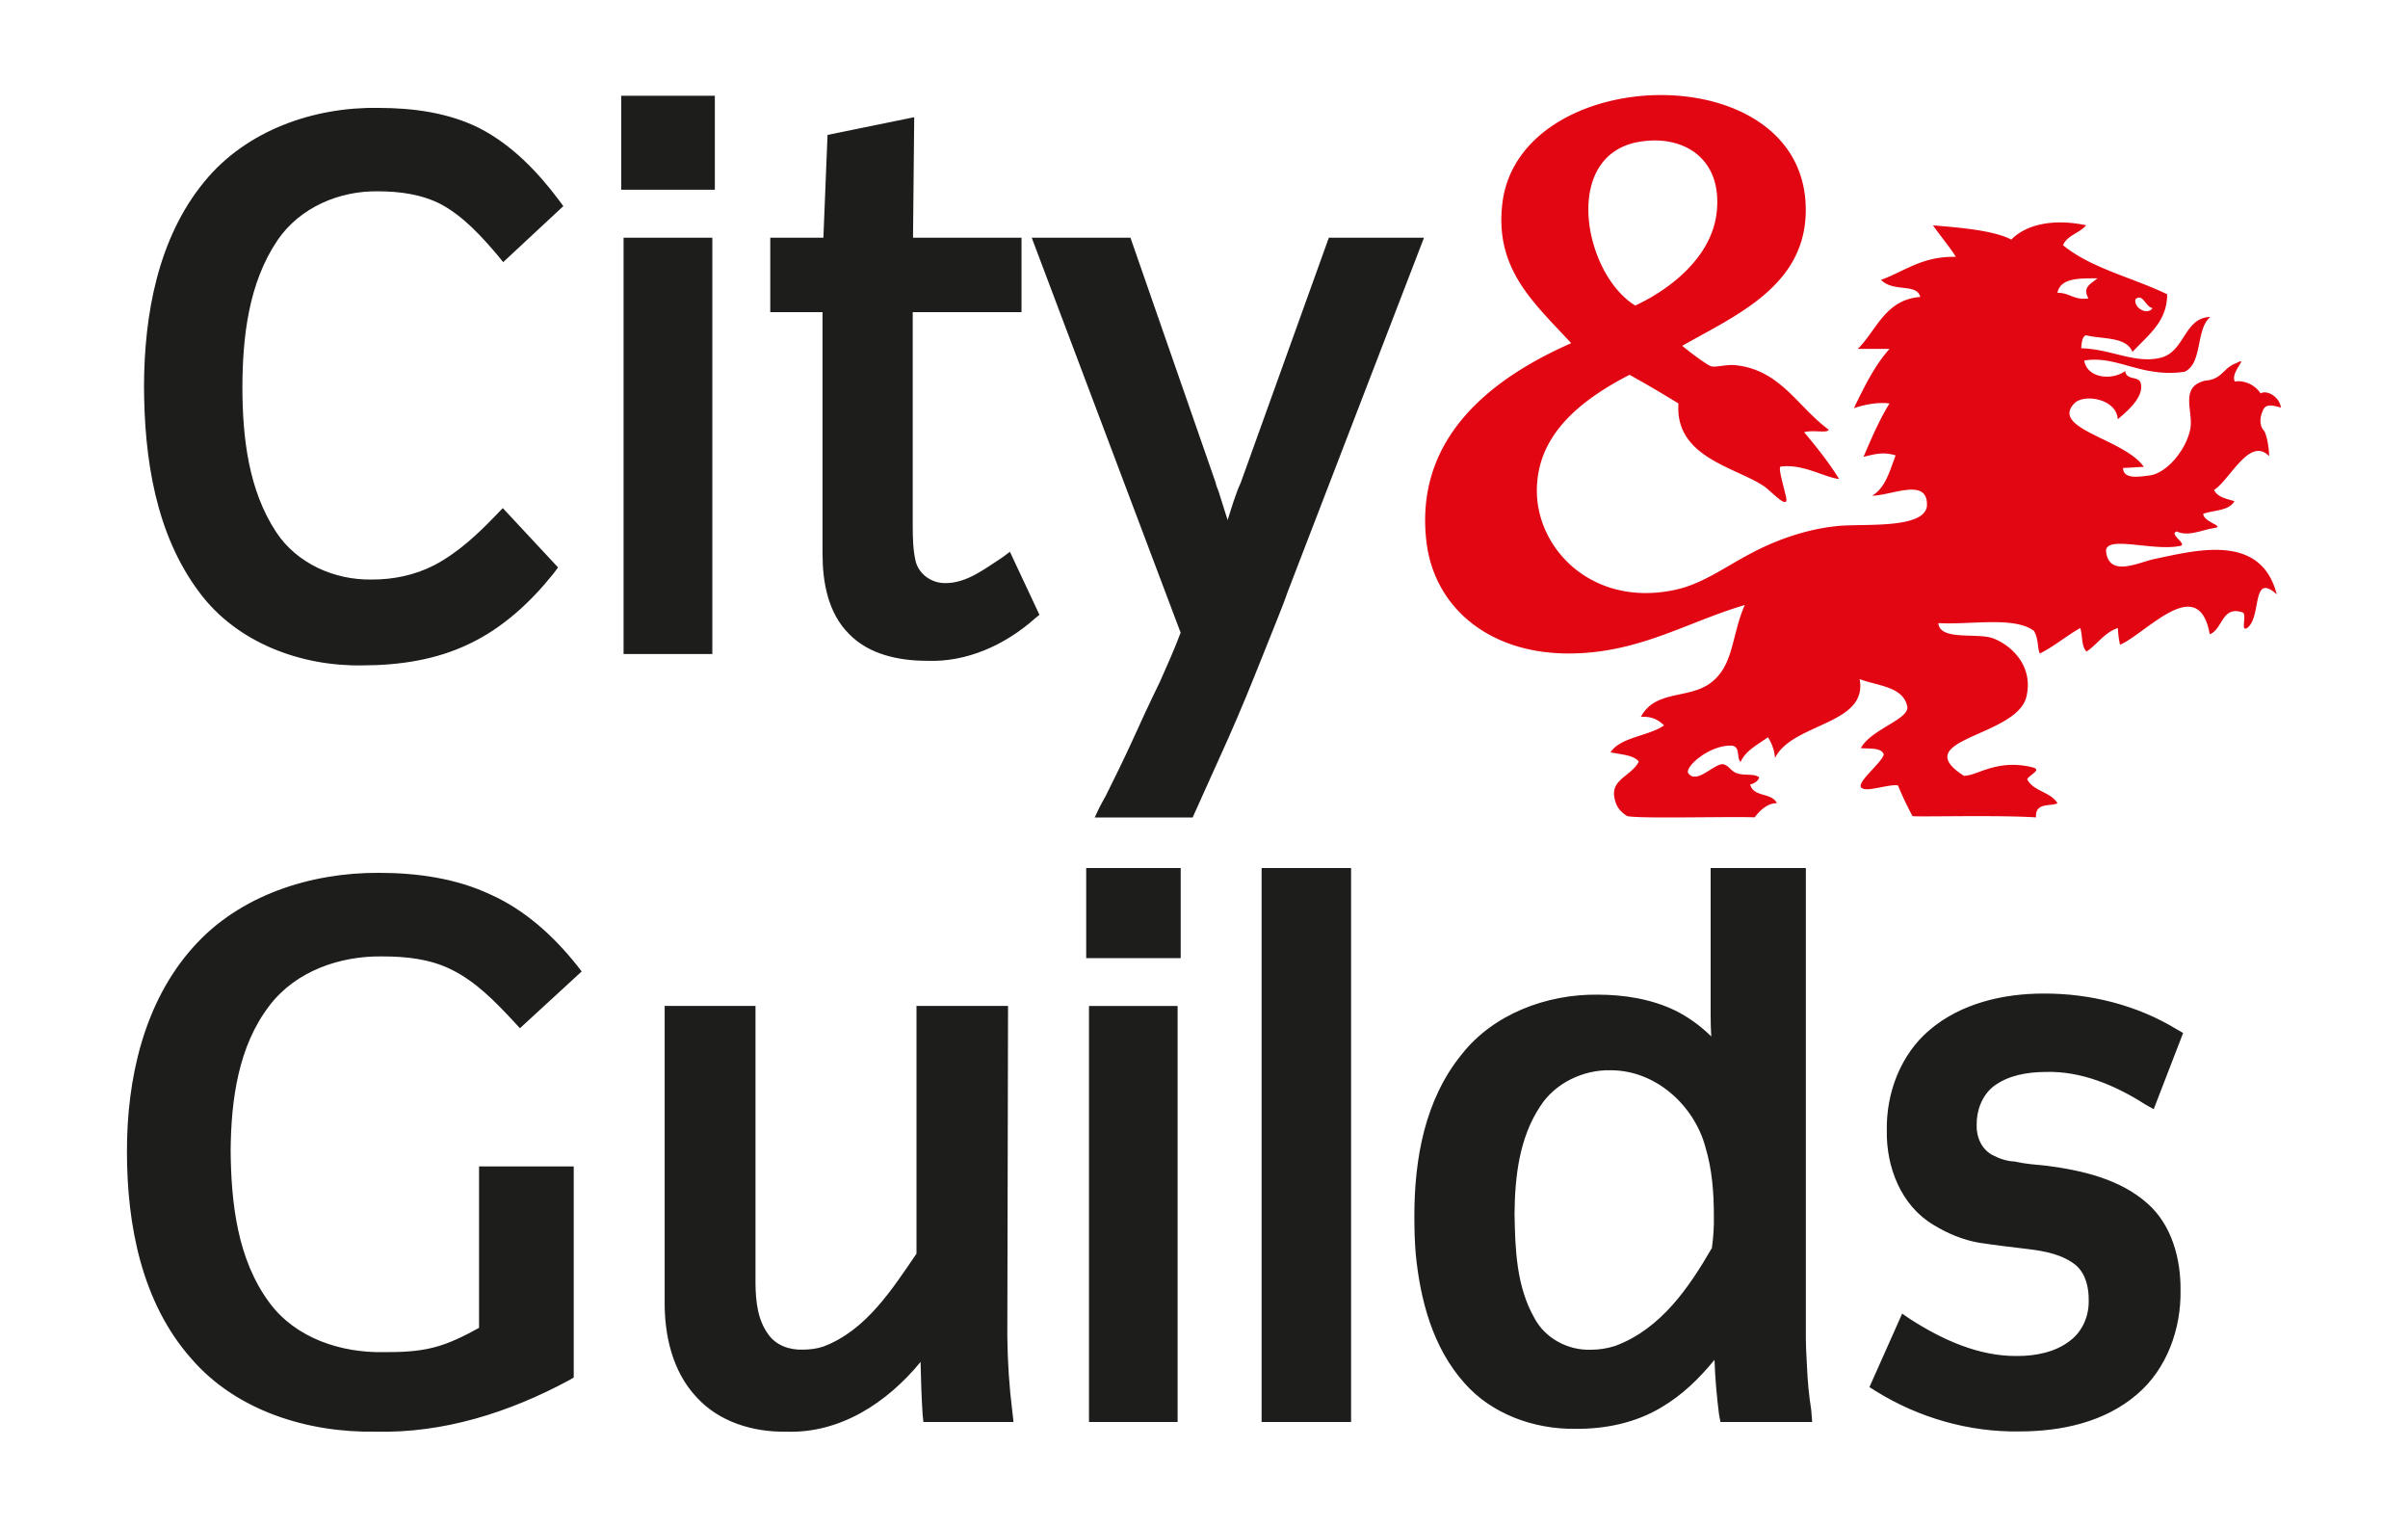
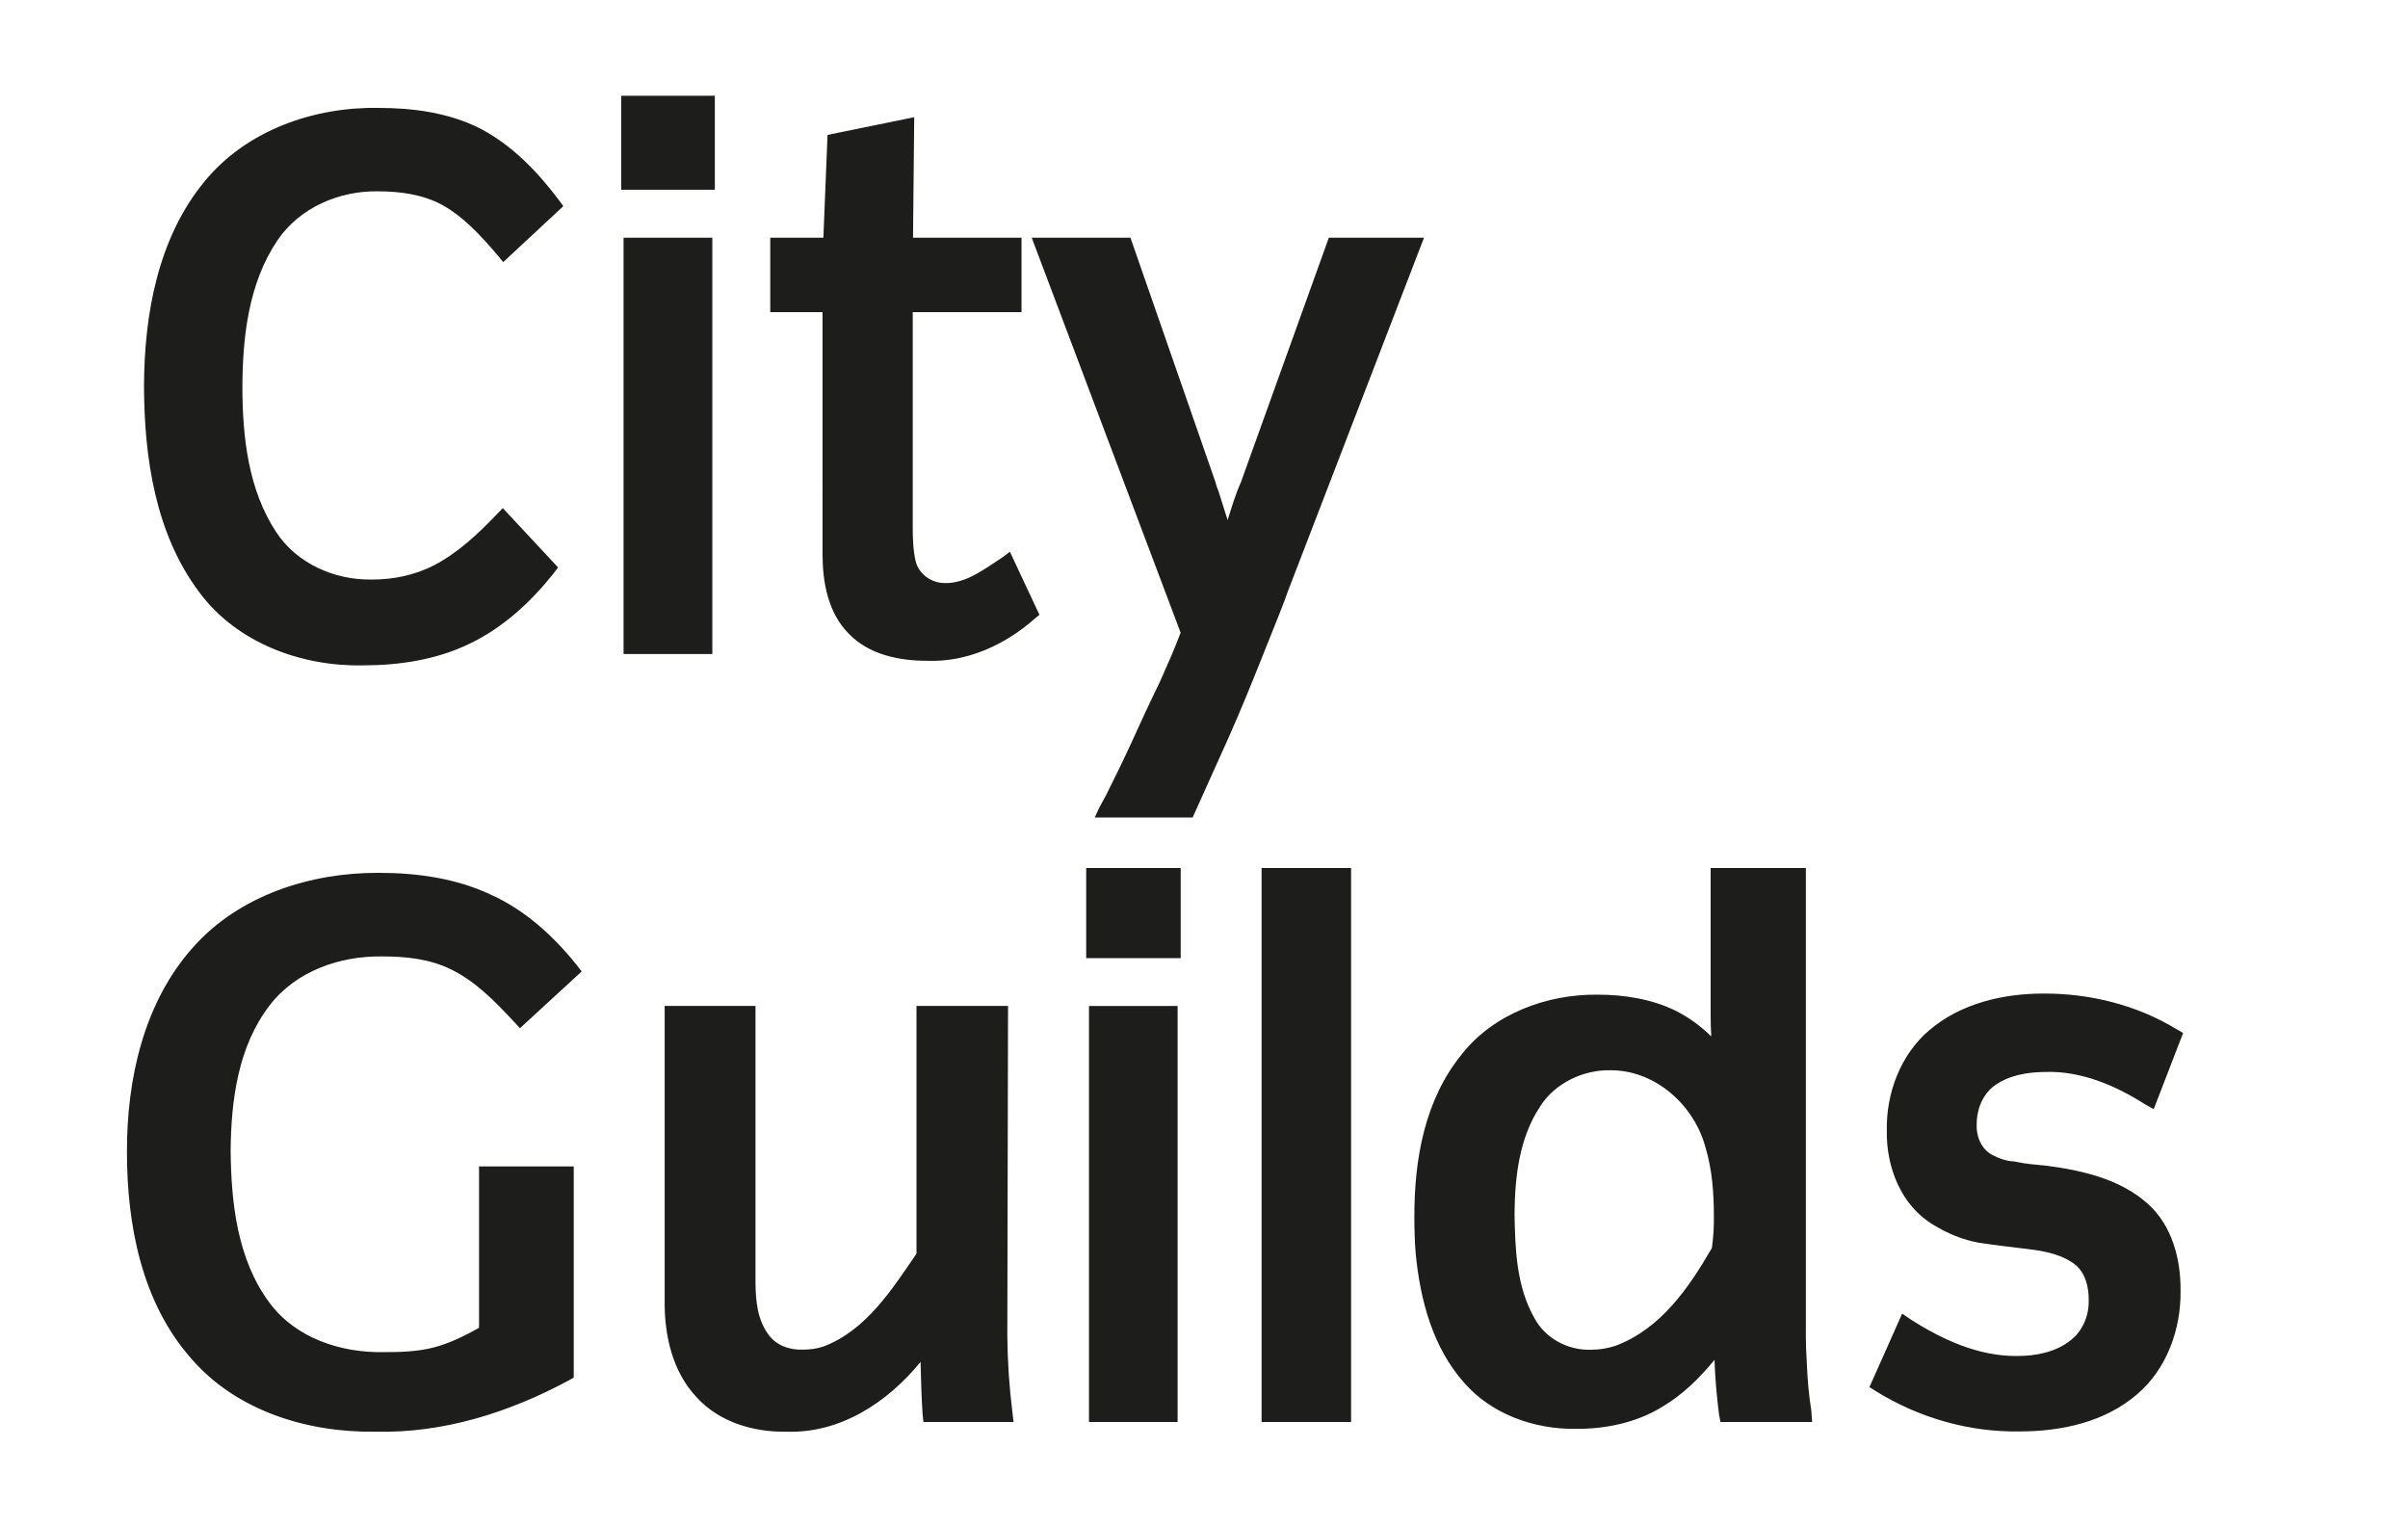
<svg xmlns="http://www.w3.org/2000/svg" viewBox="0 0 500 317">
-   <path d="M379.7 89.18c-.07.83-3.29 0-5.09.55 2.74 3.25 5.14 6.29 7.27 9.71-3.14-.36-7.5-3.19-12.14-2.58-.55.17.46 3.54 1.06 6.05.91 3.55-3.14-1.12-4.66-2.06-6.04-3.95-18.4-6-17.62-17.08-3.27-2.03-6.67-4.03-10.17-5.96-9.3 4.81-18.2 11.48-19.14 22.1-1.3 12.89 10.6 26.16 28.16 22.63 5.96-1.14 10.85-4.89 16.18-7.65 5.45-2.92 11.79-5.07 17.89-5.68 5.25-.58 18.8.79 18.68-4.54-.05-5.54-7.42-1.77-11.4-1.77 2.76-1.57 3.65-5.12 4.89-8.36-2.61-.81-4.44-.23-6.67.3 1.6-3.73 3.34-7.79 5.4-11.08-2.18-.3-5 .15-7.4.98 2.1-4.35 4.36-8.94 7.4-12.31h-6.59c3.9-3.83 5.68-10.24 12.97-10.78-.71-2.92-5.6-.91-8.14-3.55 4.89-1.77 8.59-4.96 15.51-4.77-.43-.96-3.32-4.56-4.74-6.56 3.6.36 12.32.84 16.27 2.97 3.25-3.3 9.08-4.36 15.56-2.97-1.41 1.65-3.95 2.08-4.81 4.13 5.78 4.79 14.47 6.72 21.62 10.19 0 5.62-3.78 8.33-7.2 11.96-1.35-3.22-6.11-2.58-9.66-3.45-.84.36-.89 1.63-.99 2.69 6.34.2 11.26 3.32 16.61 1.95 4.96-1.34 4.77-8.32 10.21-8.44-3.09 2.53-1.55 9.68-5.37 11.38-8.94 1.31-14.04-3.48-20.81-2.33.54 3.62 5.7 4.23 8.49 2.18.3 2.05 2.83.94 3.24 2.53.76 2.94-3.11 6.06-4.78 7.48-.23-4.26-7.03-5.37-9.02-3.29-5.07 5.29 10.52 7.4 14.44 13.18-1.22 0-3.04.21-4.31.21.03 2.58 3.81 1.74 5.55 1.56 3.5-.5 7.48-5.2 8.39-9.55.76-3.66-2.38-8.9 3.17-10.14 3.47-.23 3.72-2.72 6.41-3.63 2.79-1.49-1.3 1.83-.33 3.81.28 0 .46-.05.69-.05 1.82 0 3.68.97 4.66 2.53 1.3-.76 3.88.61 4.24 2.94-1.7-.46-2.94-.76-3.58.26-.97 1.87-.84 3.52 0 4.48.53.54 1.12 3.4 1.12 5.35-4.01-4.18-8.09 4.85-11.44 7.03.72 1.47 2.58 1.82 4.24 2.31-1.12 2.05-4.24 1.82-6.49 2.63.13 1.78 4.56 2.54 2.36 2.94-2.59.38-5.43 1.85-7.83.73-1.82.46 2.41 2.72.65 3-5.6 1.16-15.64-2.36-15.34 1.19.66 5.43 6.8 2.18 10.19 1.48 8.26-1.68 21.95-5.51 25.24 7.37-5.29-4.71-3.07 4.59-6.08 6.95-1.57 1.06 0-2.79-1.01-3.19-4.34-1.47-4.11 3.55-6.82 4.53-2.31-12.95-13.15-.17-18.63 2.18-.29-1.47-.3-1.52-.46-3.47-2.72.89-4.34 3.47-6.49 4.89-1.12-1.12-.79-3.3-1.3-4.89-2.92 1.65-5.37 3.77-8.39 5.29-.58-1.22-.18-2.81-1.24-4.71-4.1-3.04-13.13-1.22-19.84-1.6.28 3.63 7.7 2.03 11.12 3.07 3.83 1.32 8.77 5.73 7.14 12.32-2.17 8.26-24.84 8.66-12.97 16.3 2.64.1 6.77-3.55 14.15-1.78 2.25.51-.46 1.52-.99 2.49 1.24 2.54 4.82 2.58 6.29 4.99-1.22.72-4.71-.3-4.46 2.94-8.18-.53-25.48-.04-25.65-.28-.94-1.73-2.06-4.03-3.02-6.36-1.77-.3-5.83 1.22-7.24.68-2.29-.68 3.9-5.25 4.3-7.12-.53-1.48-3.01-1.12-4.76-1.3 2.13-4.01 10.42-6.04 9.6-8.8-.94-4-6.19-4.13-9.86-5.53 1.82 9.53-14.01 9.08-17.56 16.38a9.161 9.161 0 0 0-1.48-4.31c-1.92 1.42-4.63 2.74-5.65 5.1-.98-.72.13-3.37-2.13-3.37-4.64.04-9.48 4.48-8.77 5.7 1.75 2.57 5.61-2.28 7.38-1.8 1.39.46 1.48 1.57 3.04 1.93 1.6.43 3.25-.05 4.31.76-.1.71-1.11 1.37-1.87 1.47.71 2.74 4.41 1.6 5.57 3.9-1.82 0-3.29 1.2-4.64 2.94-4.94-.22-25.7.36-26.58-.33-1.48-1.01-2.1-1.98-2.41-3.24-1.24-4.31 3.34-4.89 4.94-7.99-.98-1.39-3.9-1.52-5.87-1.93 2.05-3.19 7.93-3.37 11.12-5.6-1.16-1.12-2.46-1.9-4.81-1.78 2.93-5.53 9.7-3.72 14.19-6.84 5.17-3.59 4.53-9.91 7.38-16.37-12.14 3.58-22.05 10.06-36.6 10.06-16.3 0-27.56-9.3-29.43-22.63-2.94-22.2 13.68-34.6 29.98-41.79-7.71-8.37-15.76-15.21-14.33-28.65 3.09-29.8 63.27-31.53 63.04 1.14-.07 15.67-14.58 21.75-25.65 28.06 1.83 1.52 5 3.83 5.83 4.18.94.46 3.42-.44 5.48-.13 9.18 1.1 12.65 8.62 19.09 13.34zm-23.29-44.74c1.48-11.53-6.89-16.68-16.32-14.95-15.92 3-11.15 27.48-.54 33.94 7.2-3.35 15.67-9.92 16.86-18.99zm79.11 13.34c-3.77 0-7.68-.11-8.31 3.01 2.58-.03 3.42 1.59 6.44 1.16-1.33-2.35.5-3.01 1.87-4.17zm11.43 6.18c-1.52-.3-2-3.19-3.55-1.82-.33 1.9 2.56 3.36 3.55 1.82z" fill="#e20613" />
  <path d="M116.97 42.79l-12.49 11.63-1.14-1.41c-3.42-4.01-7.07-8.04-11.71-10.57-4.03-2.11-8.67-2.72-13.11-2.72-8.01-.15-16.27 3.33-20.91 10.17-6.01 8.9-7.25 20.07-7.28 30.57.03 10.34 1.24 21.24 7.02 30.01 4.26 6.48 12.04 9.96 19.8 9.84 4.49.02 8.98-.89 13.06-3 4.89-2.58 9.02-6.44 12.85-10.44l1.34-1.39 11.48 12.32-.98 1.3c-4.77 5.96-10.5 11.25-17.44 14.55-6.89 3.34-14.58 4.48-22.23 4.48-12.68.23-26.01-4.66-33.79-15.1-9.2-12.2-11.48-27.99-11.54-42.84.05-14.92 2.89-30.77 12.55-42.5 8.67-10.62 22.69-15.51 36.07-15.29 7.2 0 14.58.97 21.04 4.21 6.72 3.47 12.04 9 16.5 14.95zm31.46-3.4h-19.44V19.88h19.44zm66.39 89.07c-6.13 5.43-14.09 9.05-22.33 8.72-5.86 0-12.09-1.31-16.22-5.6-4.36-4.36-5.48-10.75-5.48-16.63V64.8h-10.85V49.35h11.03l.86-21.34 18-3.68-.25 25.01h22.53V64.8h-22.59v44.25c0 2.53.05 5.12.61 7.48.69 2.72 3.34 4.56 6.19 4.52 4.46 0 8.14-2.97 11.73-5.28l1.65-1.22 6.13 13.08zm80.86-79.11l-28.39 73.74c-.66 1.96-1.48 3.93-2.21 5.79-.98 2.46-1.98 4.94-2.94 7.35-2.28 5.72-4.53 11.25-7.02 16.86l-7.48 16.62h-20.33l.93-2c.41-.8.89-1.65 1.35-2.48 1.8-3.63 3.59-7.23 5.27-10.9 1.93-4.28 3.93-8.59 6.01-12.85 1.47-3.3 2.94-6.59 4.23-10.02l.05-.11-30.92-82h20.5l17.67 50.8c.13.61.35 1.19.61 1.82.3.94.63 2 .94 2.97.35 1.06.61 2.05.98 3.07l.03-.21c.81-2.58 1.57-5.17 2.69-7.65l18.27-50.8zM210.45 295.2h-18.71l-.17-1.63c-.23-3.44-.33-6.92-.41-10.39v-.46c-6.94 8.47-16.73 14.91-27.98 14.49-6.8.11-13.87-2.02-18.53-7.14-5.04-5.35-6.7-12.85-6.64-19.98v-61.26h18.86v57.61c.05 3.6.4 7.48 2.64 10.54 1.59 2.31 4.44 3.3 7.14 3.2 1.48 0 3-.18 4.36-.66 8.79-3.33 14.19-11.79 19.29-19.26v-51.43h19.01l-.15 68.46c.05 5.4.4 10.65 1.06 15.9zm34.71-96.29h-19.62V180.2h19.62zm35.38 96.29h-18.58v-115h18.58zm95.74 0h-19.04l-.3-1.57c-.48-3.77-.81-7.56-.94-11.33-3.14 3.83-6.67 7.32-11.11 9.91-5.29 3.17-11.58 4.46-17.71 4.41-8.69.13-17.52-3.11-23.12-9.52-6.59-7.38-9.15-17.24-10.09-26.72-.23-2.64-.29-5.3-.29-7.96 0-11.69 2.11-24.11 9.89-33.61 6.49-8.24 17.52-12.47 28.24-12.32 5.42 0 11.1.91 15.99 3.27 2.82 1.39 5.36 3.27 7.53 5.4-.1-1.52-.13-3.04-.13-4.59V180.2h19.77v97.69c0 .71.05 1.47.05 2.13.04 1.16.13 2.41.18 3.59.13 3.04.4 6.06.89 9.13zm-40.91-15.79c9.52-3.52 15.38-12.2 20.09-20.33.3-2.18.46-4.41.41-6.66 0-4.82-.36-9.71-1.78-14.37-2.28-8.4-10.13-15.87-19.66-15.87-5.73-.13-11.56 2.71-14.58 7.43-4.41 6.59-5.3 14.73-5.37 22.4.13 7.35.38 15.03 4.13 21.62 2.18 4.13 6.89 6.74 11.73 6.57 1.73 0 3.36-.26 5.03-.79zm117.94-64.97l-6.11 15.82-1.8-1.01c-6.11-3.91-13.26-6.95-20.66-6.72-3.78.04-7.68.65-10.8 2.99-2.41 1.9-3.55 5.07-3.5 7.99-.11 2.46 1.01 5.12 3.32 6.29 1.34.71 2.84 1.24 4.46 1.32h.18l.07.04c2.14.48 4.31.63 6.49.84 7.43.98 15.26 2.76 20.99 7.88 5 4.44 6.89 11.44 6.82 18 .13 7.96-2.82 16.3-9.02 21.57-6.7 5.78-15.72 7.71-24.38 7.71-10.5.18-20.94-2.82-29.88-8.37l-1.32-.83 6.8-15.26 1.7 1.17c6.66 4.26 14.22 7.73 22.23 7.63 3.83 0 7.96-.79 11.03-3.25 2.49-1.9 3.83-5.07 3.77-8.21.05-2.69-.58-5.53-2.61-7.35-2.76-2.25-6.41-2.94-9.84-3.37-3.47-.41-6.89-.81-10.36-1.34-3.37-.59-6.59-1.96-9.38-3.68-6.79-3.99-9.88-12.07-9.73-19.62-.15-7.79 2.89-15.79 8.84-20.82 6.49-5.55 15.28-7.6 23.7-7.6 9.66-.05 19.45 2.41 27.66 7.42zm-305.4-78.67h-18.43V49.35h18.43zm96.61 159.43h-18.4v-86.36h18.4zm-123.74-93.53l-12.82 11.79-1.19-1.3c-3.91-4.2-7.96-8.39-13.08-10.9-4.44-2.2-9.42-2.71-14.32-2.71-8.72-.13-17.92 3-23.4 10.19-6.51 8.44-7.99 19.62-8.08 30.11.1 10.9 1.39 22.64 8.08 31.61 5.43 7.35 14.85 10.42 23.75 10.24 3.48 0 7-.1 10.37-.98 3.29-.84 6.41-2.43 9.38-4.06v-33.51h19.66v43.82l-.94.55c-12.37 6.67-26.1 11.05-40.25 10.69-14.02.23-28.87-4.3-38.25-15.2-10.27-11.63-13.33-27.71-13.33-42.87-.04-15.1 3.48-31.07 13.79-42.55 9.56-10.75 24.37-15.46 38.5-15.39 7.91 0 16.05 1.12 23.28 4.54 7.09 3.19 12.97 8.54 17.81 14.59z" fill="#1d1d1b" />
</svg>